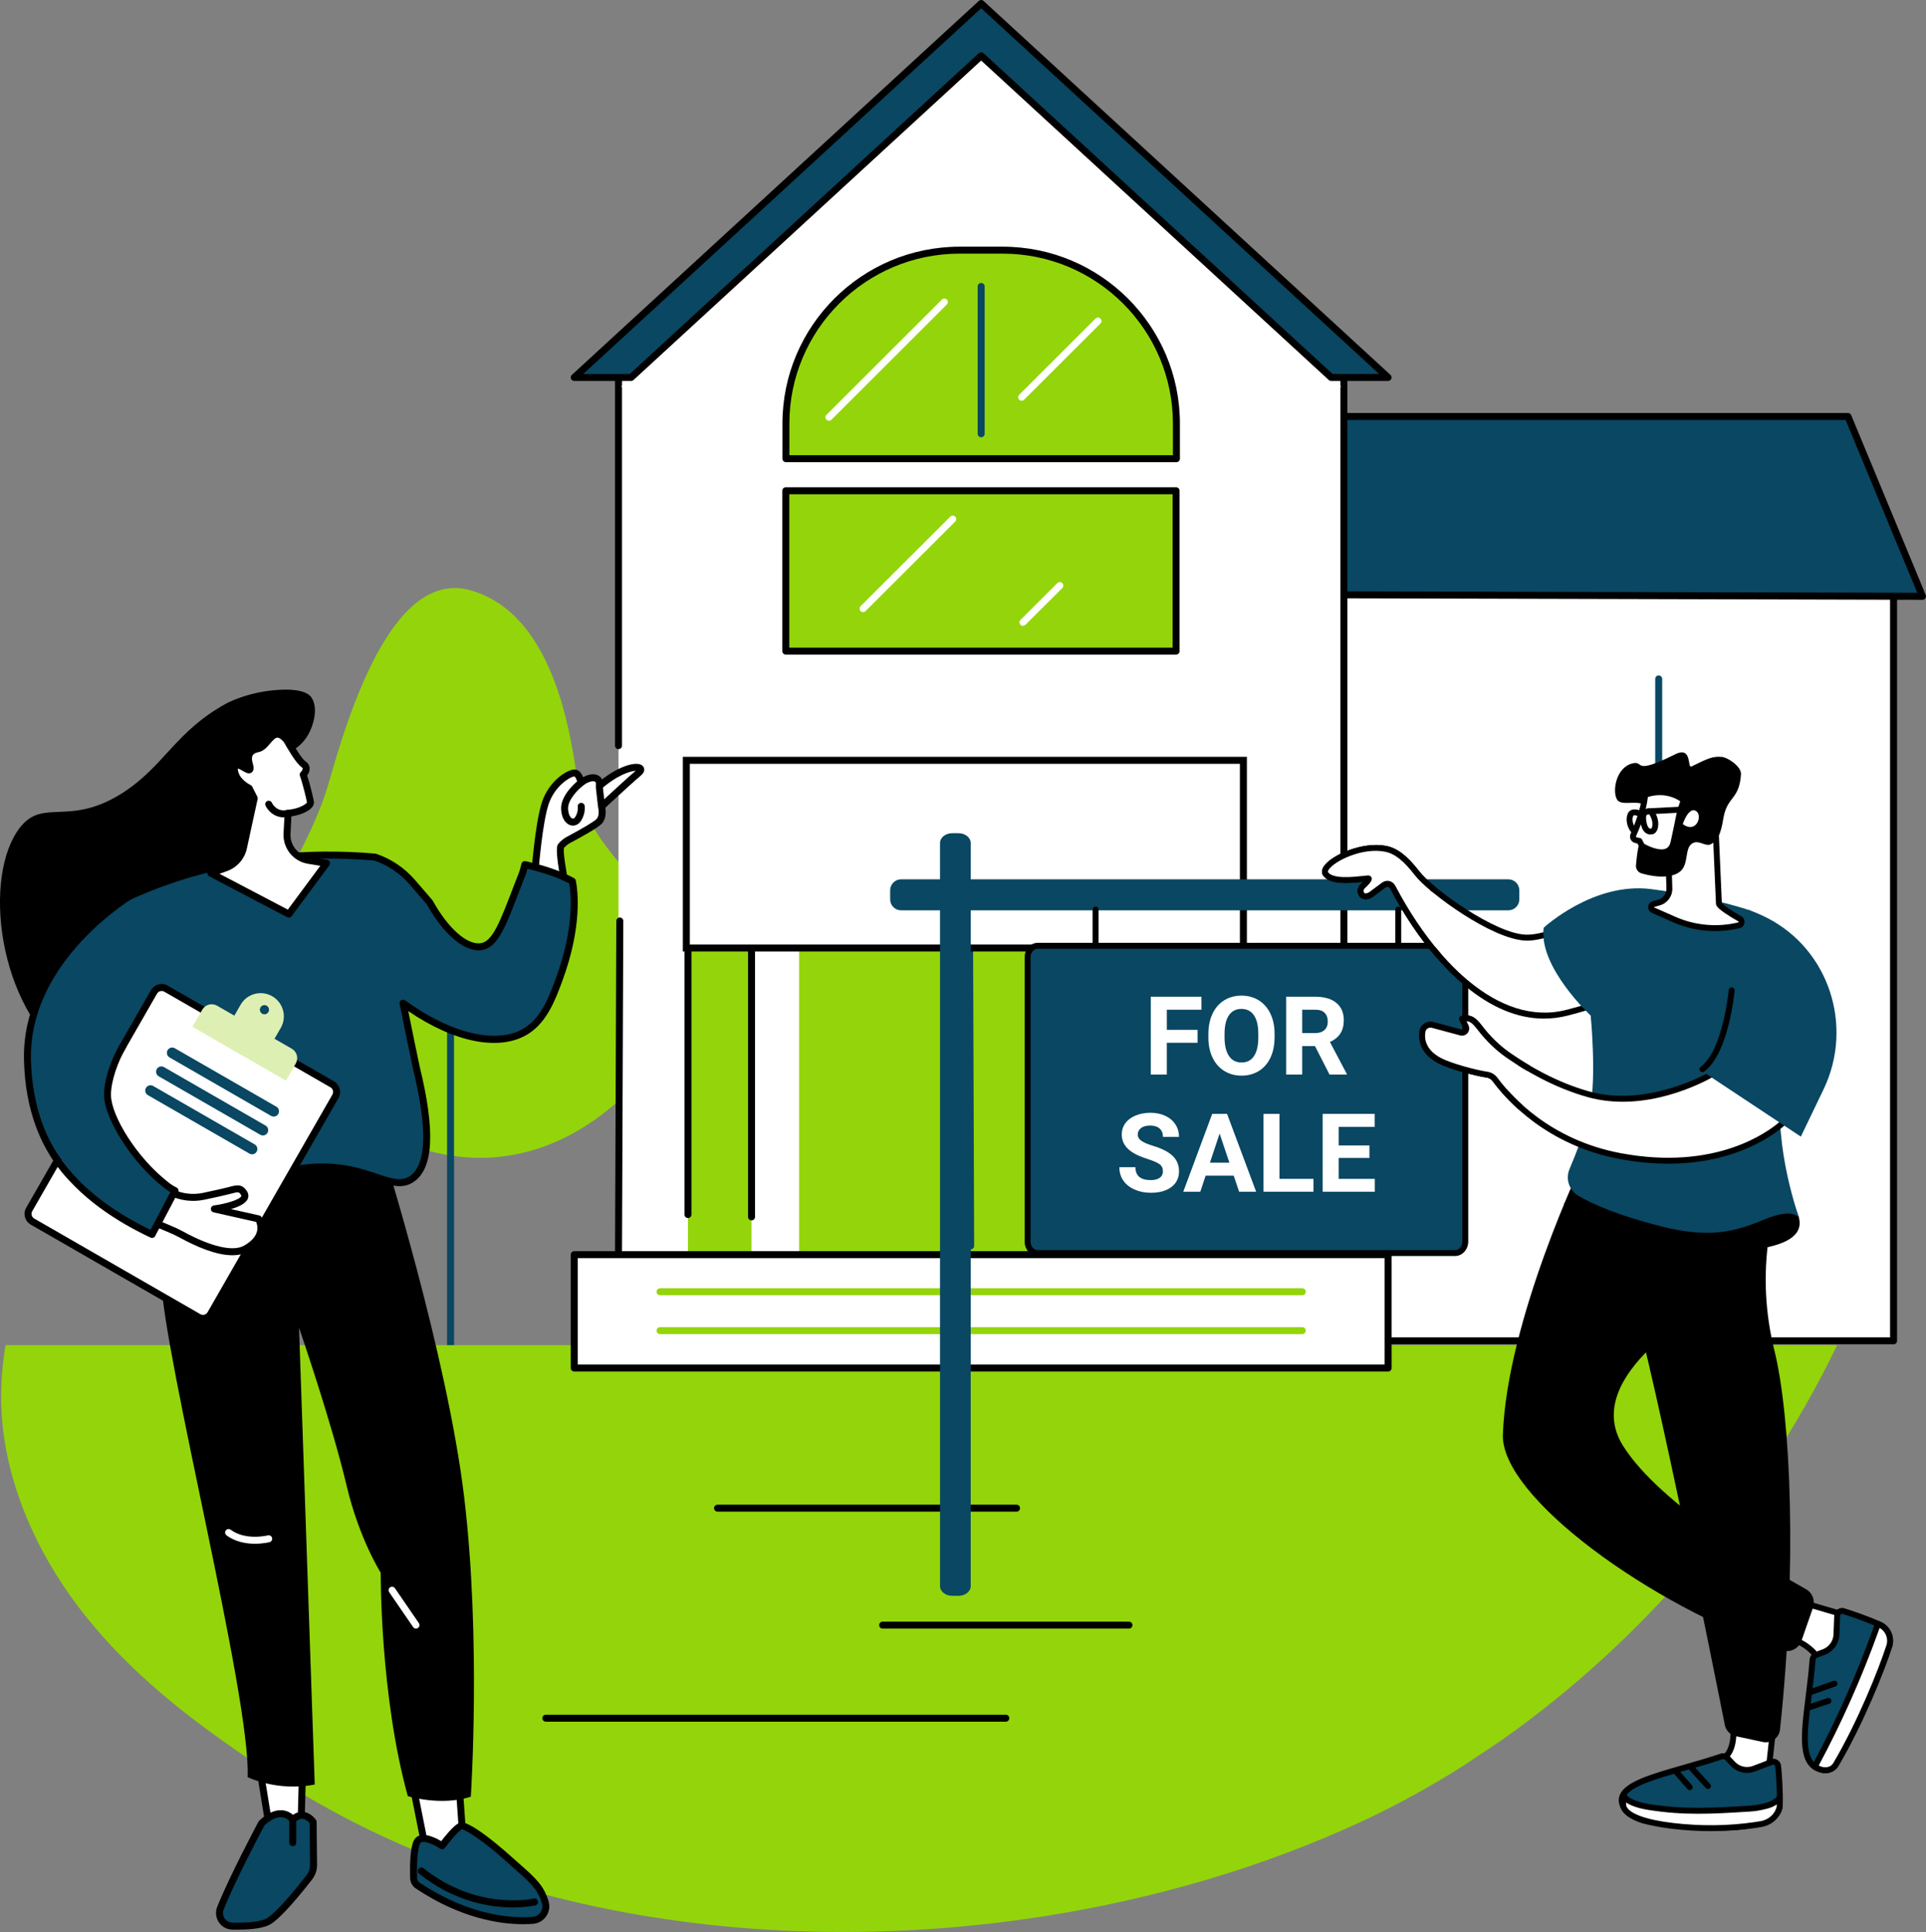
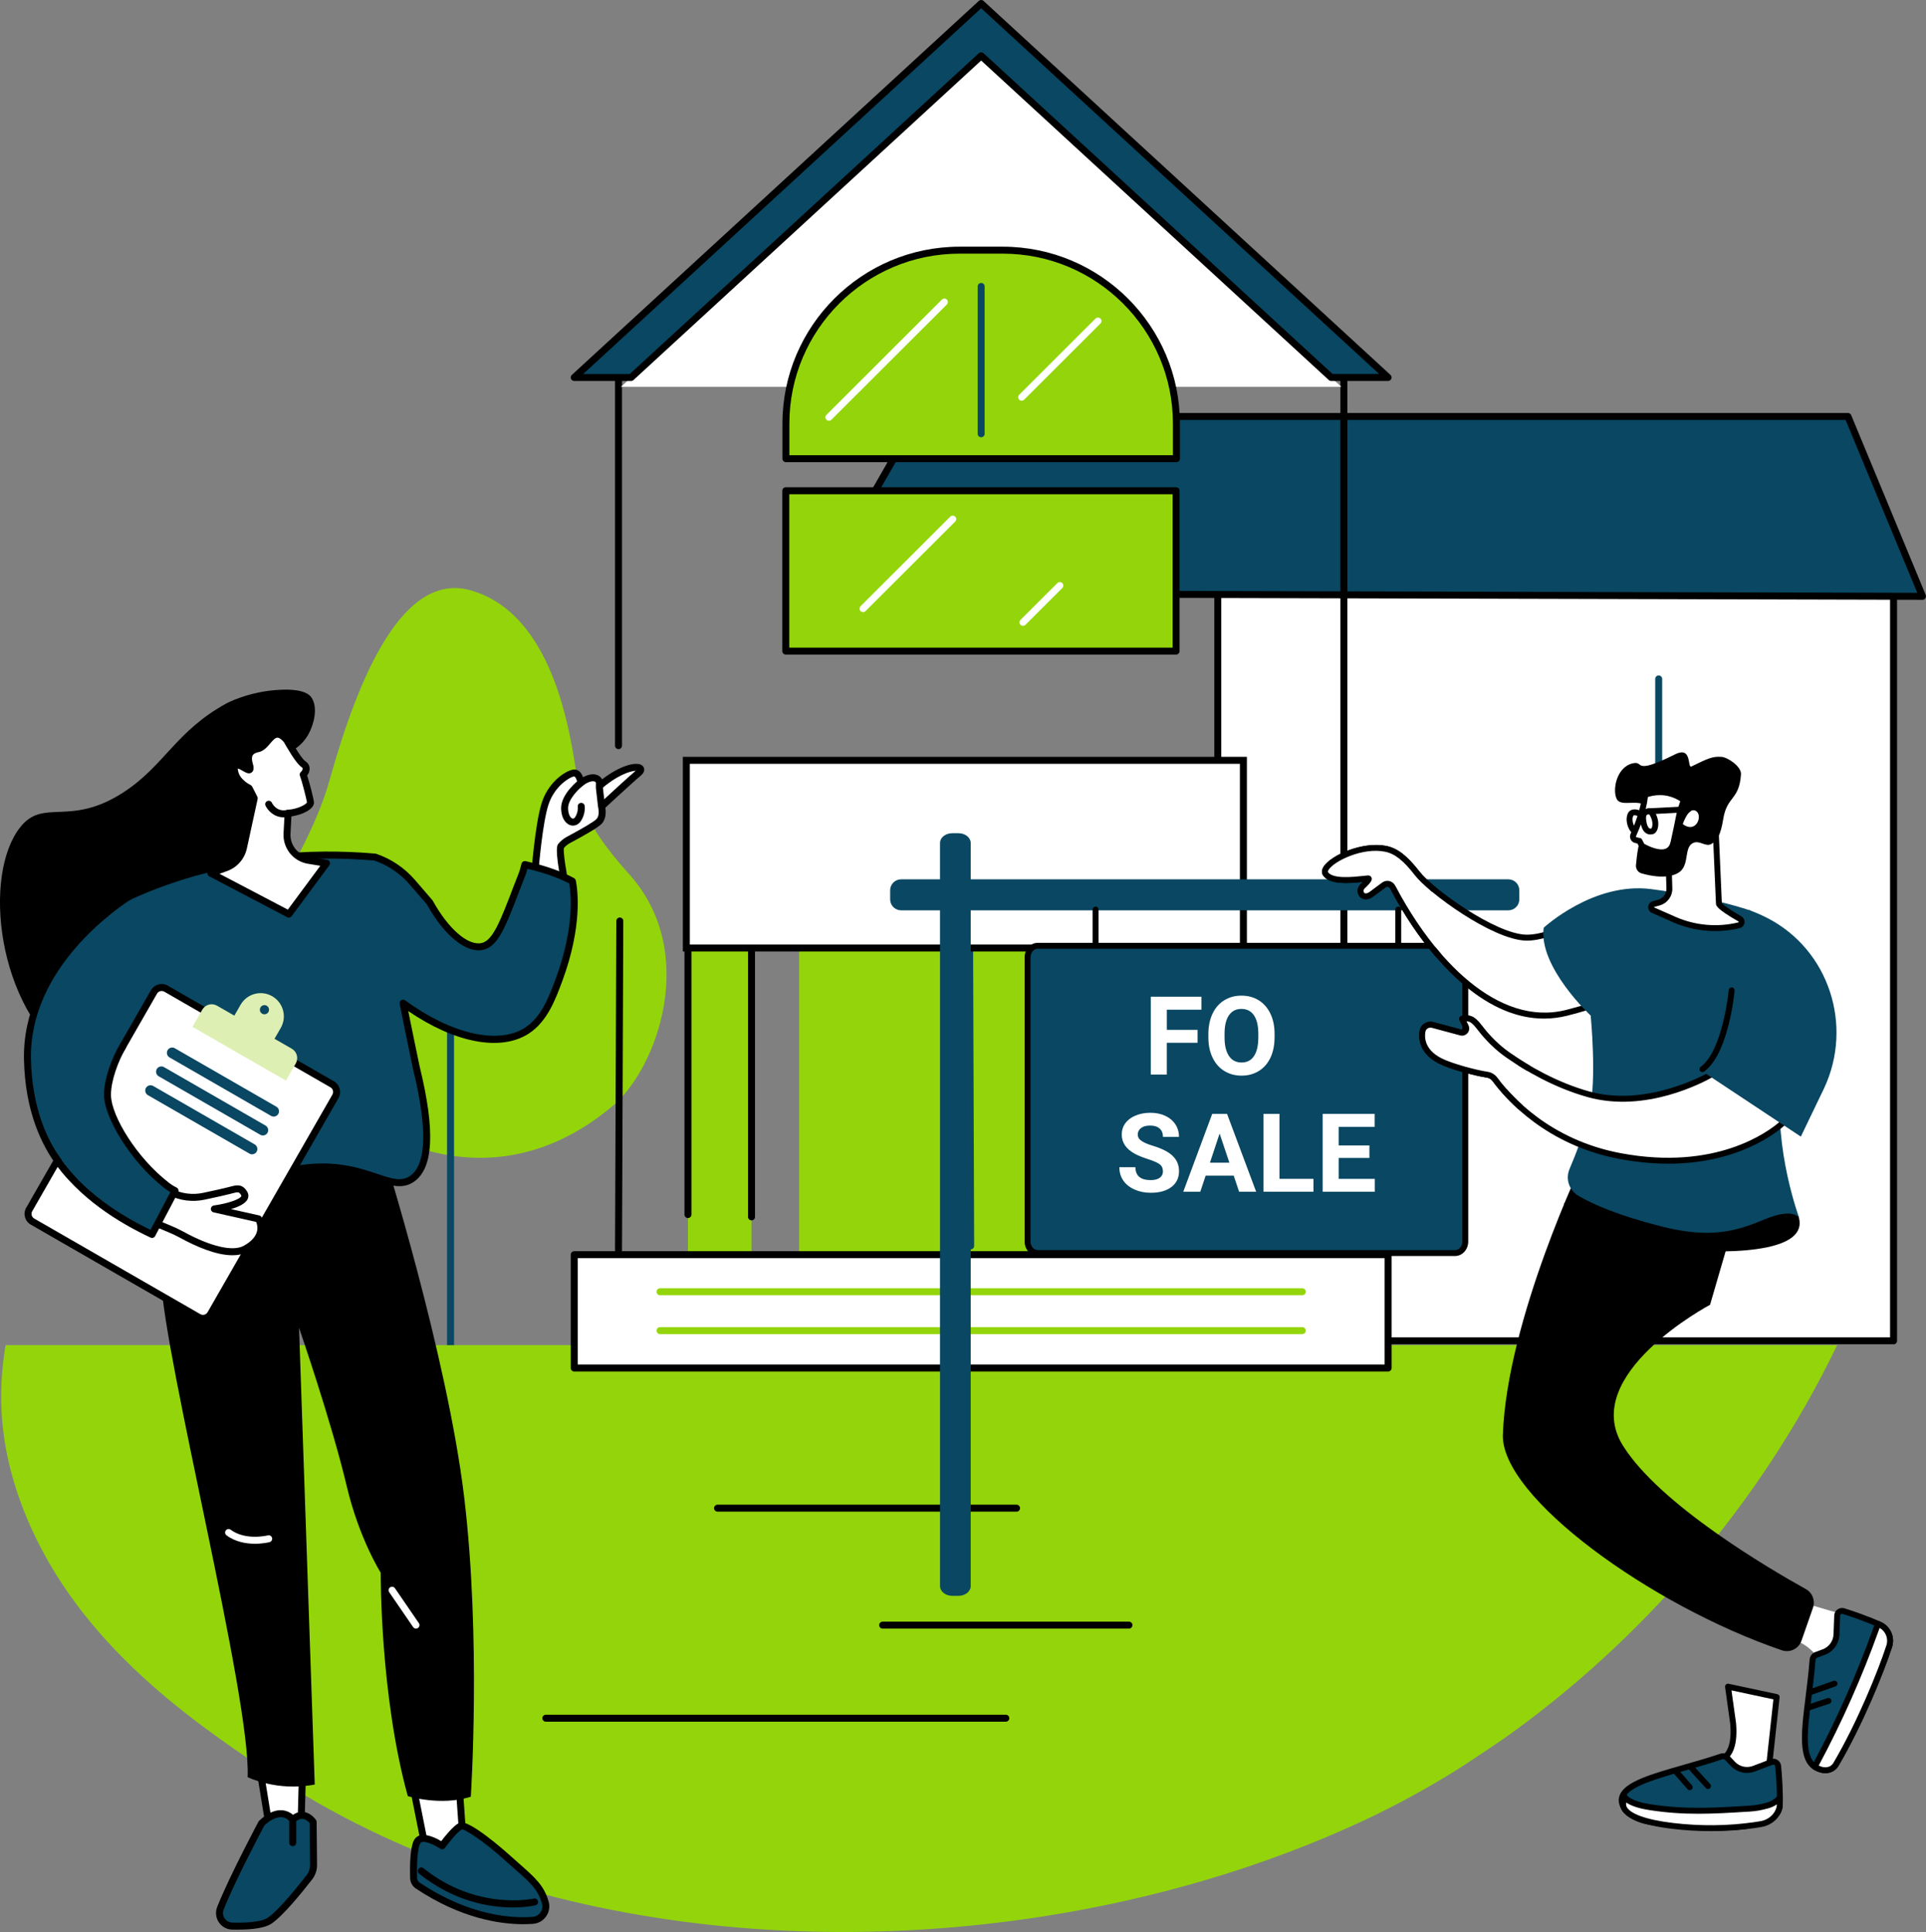
<svg xmlns="http://www.w3.org/2000/svg" id="Layer_2" viewBox="0 0 884.38 887.2">
  <rect x="0" y="0" width="884.38" height="887.2" fill="#808080" stroke="none" />
  <defs>
    <style>.cls-1,.cls-2,.cls-3,.cls-4,.cls-5{stroke-width:0px;}.cls-2{fill:#93d50a;}.cls-3{fill:#094762;}.cls-4{fill:#ddefb3;}.cls-5{fill:#fff;}</style>
  </defs>
  <g id="Layer_1-2">
    <path class="cls-2" d="M281.51,507.7c20.09-17.02,39.68-70.33,7.42-106.22-24.6-27.38-21.93-35.28-26.38-59.1-4.45-23.82-15.14-62.31-46.29-71.25-31.16-8.93-51.46,39.09-64.82,86.74-13.35,47.65-48.35,68.15-21.26,119.56,18.93,35.93,88.03,83.88,151.33,30.28" />
    <path class="cls-3" d="M206.88,620.35c-.89,0-1.6-.72-1.6-1.6v-167.1c0-.88.72-1.6,1.6-1.6s1.6.72,1.6,1.6v167.1c0,.89-.72,1.6-1.6,1.6" />
    <path class="cls-2" d="M843.58,617.71c-35.88,74.54-91.35,136.94-152.79,180.51,0,.01-.24.17-.66.45-2.29,1.57-10.32,7.05-19.88,13.26-14.41,9.05-29.05,17.06-43.76,23.95-22.95,10.74-47.45,19.96-73.03,27.51-.14.04-.28.08-.43.12-129.54,38.07-286.41,33.01-406.66-35.37-8.81-5.01-17.43-10.36-25.81-16.06-33.7-22.89-88.05-59.78-110.89-121.76-9.76-26.49-10.95-49.9-7.1-72.61h840.99" />
    <path class="cls-5" d="M559.18,615.73h310.31v-352.24h-310.31v352.24" />
    <path class="cls-1" d="M560.78,614.13h307.1v-349.05h-307.1v349.05ZM869.49,617.33h-310.3c-.89,0-1.6-.72-1.6-1.6v-352.24c0-.89.72-1.6,1.6-1.6h310.3c.89,0,1.6.71,1.6,1.6v352.24c0,.89-.71,1.6-1.6,1.6" />
    <path class="cls-3" d="M848.54,191.26h-427.11l-46.6,81.29,507.95,1.3-34.23-82.59" />
    <path class="cls-1" d="M377.59,270.95l502.79,1.29-32.9-79.38h-425.11l-44.77,78.09ZM882.78,275.45l-507.96-1.31c-.57,0-1.09-.3-1.38-.8s-.29-1.1,0-1.59l46.6-81.29c.29-.5.82-.81,1.39-.81h427.12c.65,0,1.23.39,1.48.99l34.23,82.59c.2.49.15,1.06-.15,1.51s-.8.71-1.33.71" />
-     <path class="cls-5" d="M617.07,615.73h-333.07V157.25h333.07v458.48" />
    <path class="cls-1" d="M617.07,617.33h-84.48c-.89,0-1.6-.72-1.6-1.6s.72-1.6,1.6-1.6h82.88V158.85h-329.86v183.56c0,.89-.72,1.61-1.6,1.61s-1.6-.72-1.6-1.61v-185.16c0-.89.71-1.6,1.6-1.6h333.07c.89,0,1.6.72,1.6,1.6v458.48c0,.89-.71,1.6-1.6,1.6" />
    <path class="cls-1" d="M284,575.66h0c-.89,0-1.6-.73-1.59-1.61l.59-151.12c0-.89.77-1.6,1.61-1.59.89,0,1.6.72,1.6,1.61l-.6,151.12c0,.88-.72,1.59-1.6,1.59" />
    <path class="cls-5" d="M615.94,177.65h-330.82L450.53,25.62l165.41,152.03Z" />
    <path class="cls-3" d="M450.53,25.62l160.72,147.72h26.14L450.53,1.6l-186.86,171.74h26.14L450.53,25.62" />
    <path class="cls-1" d="M611.88,171.74h21.4L450.53,3.78l-182.75,167.97h21.4L449.45,24.44c.61-.56,1.56-.56,2.17,0l160.27,147.3ZM637.39,174.95h-26.14c-.4,0-.78-.15-1.08-.42L450.53,27.8l-159.65,146.73c-.29.27-.68.42-1.08.42h-26.13c-.66,0-1.26-.41-1.49-1.03-.24-.61-.08-1.31.41-1.76L449.45.42c.61-.56,1.56-.56,2.17,0l186.86,171.74c.48.45.65,1.15.41,1.76s-.83,1.03-1.49,1.03" />
    <path class="cls-2" d="M460.44,114.88h-19.81c-44.04,0-79.75,35.65-79.75,79.63v16.13h179.31v-16.13c0-43.98-35.71-79.63-79.75-79.63" />
    <path class="cls-1" d="M362.48,209.04h176.1v-14.53c0-43.03-35.06-78.03-78.15-78.03h-19.81c-43.09,0-78.15,35-78.15,78.03v14.53ZM540.19,212.25h-179.31c-.88,0-1.6-.72-1.6-1.61v-16.13c0-44.79,36.49-81.23,81.35-81.23h19.81c44.86,0,81.35,36.44,81.35,81.23v16.13c0,.89-.71,1.61-1.6,1.61" />
    <path class="cls-3" d="M450.53,200.8c-.89,0-1.6-.72-1.6-1.6v-67.66c0-.89.72-1.6,1.6-1.6s1.6.71,1.6,1.6v67.66c0,.88-.72,1.6-1.6,1.6" />
    <path class="cls-5" d="M380.63,193.22c-.41,0-.82-.16-1.14-.47-.63-.63-.62-1.64.01-2.26l53-52.93c.63-.63,1.65-.63,2.27,0s.63,1.64,0,2.27l-53.01,52.93c-.31.31-.72.46-1.14.46" />
    <path class="cls-5" d="M469.14,184.02c-.42,0-.82-.16-1.14-.47-.63-.63-.63-1.65,0-2.27l35.03-34.98c.63-.63,1.64-.62,2.27,0s.63,1.64,0,2.27l-35.04,34.98c-.31.31-.72.47-1.13.47" />
    <path class="cls-2" d="M345.08,576.18h-29.19v-181.05h29.19v181.05" />
    <path class="cls-2" d="M570.25,576.18h-29.19v-181.05h29.19v181.05" />
    <path class="cls-2" d="M443.05,580.09h-76.1v-173.77h76.1v173.77" />
    <path class="cls-2" d="M519.19,580.09h-76.1v-173.77h76.1v173.77" />
    <path class="cls-3" d="M445.71,573.74c-.88,0-1.6-.71-1.6-1.59l-.53-150.09c0-.88.71-1.6,1.6-1.6h0c.88,0,1.6.71,1.6,1.59l.53,150.09c0,.89-.71,1.6-1.59,1.6h0" />
    <path class="cls-2" d="M540.04,299h-179.22v-73.64h179.22v73.64" />
    <path class="cls-1" d="M362.42,297.4h176.02v-70.43h-176.02v70.43ZM540.04,300.6h-179.22c-.89,0-1.6-.72-1.6-1.6v-73.64c0-.89.72-1.61,1.6-1.61h179.22c.88,0,1.6.72,1.6,1.61v73.64c0,.88-.72,1.6-1.6,1.6" />
    <path class="cls-5" d="M396.31,281.1c-.41,0-.82-.16-1.14-.47-.63-.63-.63-1.65,0-2.27l41.17-41.1c.63-.63,1.64-.63,2.27.01.63.62.63,1.64,0,2.26l-41.16,41.1c-.32.31-.73.47-1.14.47" />
    <path class="cls-5" d="M469.74,287.4c-.41,0-.82-.16-1.14-.47-.63-.63-.63-1.64,0-2.27l16.91-16.89c.63-.63,1.64-.63,2.27,0,.63.63.63,1.65,0,2.27l-16.91,16.88c-.31.31-.72.47-1.13.47" />
    <path class="cls-5" d="M637.39,628.22h-373.72v-52.05h373.72v52.05" />
    <path class="cls-2" d="M597.98,594.8h-294.89c-.89,0-1.6-.72-1.6-1.6s.72-1.6,1.6-1.6h294.89c.89,0,1.6.71,1.6,1.6s-.72,1.6-1.6,1.6" />
    <path class="cls-2" d="M597.98,612.64h-294.89c-.89,0-1.6-.72-1.6-1.6s.72-1.6,1.6-1.6h294.89c.89,0,1.6.72,1.6,1.6s-.72,1.6-1.6,1.6" />
    <path class="cls-1" d="M265.27,626.62h370.52v-48.84h-370.52v48.84ZM637.39,629.82h-373.72c-.89,0-1.6-.72-1.6-1.6v-52.05c0-.89.71-1.6,1.6-1.6h373.72c.89,0,1.61.72,1.61,1.6v52.05c0,.88-.72,1.6-1.61,1.6" />
    <path class="cls-1" d="M345.08,560.41c-.89,0-1.6-.72-1.6-1.6v-162.08h-25.98v161.02c0,.89-.72,1.6-1.6,1.6s-1.6-.71-1.6-1.6v-162.62c0-.89.72-1.61,1.6-1.61h29.19c.89,0,1.6.72,1.6,1.61v163.68c0,.89-.72,1.6-1.6,1.6" />
    <path class="cls-5" d="M570.95,435.35h-255.8v-86.2h255.8v86.2" />
    <path class="cls-1" d="M316.75,433.76h252.59v-83h-252.59v83ZM572.55,436.96h-259v-89.41h259v89.41" />
    <path class="cls-3" d="M761.64,399.78c-.89,0-1.6-.72-1.6-1.6v-86.4c0-.89.72-1.6,1.6-1.6s1.6.72,1.6,1.6v86.4c0,.89-.72,1.6-1.6,1.6" />
    <path class="cls-5" d="M702.92,400.69c-.41,0-.82-.16-1.13-.47-.63-.63-.63-1.65,0-2.27l52.17-52.09c.63-.63,1.64-.63,2.27,0s.63,1.65,0,2.27l-52.17,52.09c-.31.31-.72.47-1.13.47" />
    <path class="cls-5" d="M711.19,350.55c-.41,0-.83-.15-1.14-.47-.63-.63-.63-1.64,0-2.27l35.65-35.59c.63-.63,1.64-.63,2.27,0,.62.63.62,1.65,0,2.27l-35.65,35.59c-.31.31-.72.46-1.13.46" />
-     <path class="cls-5" d="M773.87,382.52c-.41,0-.82-.16-1.14-.47-.63-.63-.63-1.65,0-2.27l34.44-34.39c.63-.63,1.65-.63,2.27,0,.63.63.63,1.64,0,2.27l-34.44,34.39c-.31.31-.72.47-1.14.47" />
    <path class="cls-3" d="M761.64,563.14c-.89,0-1.6-.71-1.6-1.6v-86.39c0-.89.72-1.6,1.6-1.6s1.6.71,1.6,1.6v86.39c0,.89-.72,1.6-1.6,1.6" />
    <path class="cls-5" d="M702.92,564.06c-.41,0-.82-.16-1.13-.47-.63-.63-.63-1.64,0-2.27l52.17-52.09c.63-.63,1.64-.63,2.27,0s.63,1.64,0,2.27l-52.17,52.09c-.31.32-.72.47-1.13.47" />
    <path class="cls-5" d="M711.19,513.92c-.41,0-.83-.16-1.14-.47-.63-.63-.63-1.64,0-2.27l35.65-35.59c.63-.63,1.64-.63,2.27,0,.62.63.62,1.64,0,2.26l-35.65,35.59c-.31.31-.72.47-1.13.47" />
    <path class="cls-5" d="M773.87,545.88c-.41,0-.82-.16-1.14-.47-.63-.63-.63-1.64,0-2.27l34.44-34.39c.63-.63,1.65-.62,2.27,0,.63.63.63,1.64,0,2.27l-34.44,34.39c-.31.32-.72.47-1.14.47" />
    <path class="cls-3" d="M80.39,546.79c-1.35-.67-2.65-1.47-3.86-2.42-15.59-12.09-26.95-31.81-27.16-41.24-.15-6.87,3.75-17.38,6.38-25.69-14.4-6.09-24.04-4.38-38.27-9.33-6.34,22.86.22,43.45,2.78,49.85,10.16,25.47,35.07,42.14,49.57,48.93l10.56-20.1" />
    <path class="cls-1" d="M130.24,346.7c1.65-.79,7.63-2.9,11.29-9.35,2.59-4.57,4.55-12.21,1.61-16.85-.73-1.16-3.14-4.29-14.52-3.74-14.42.69-24.56,6.22-24.56,6.22-23.5,12.83-28.46,28.69-47.63,41.04-24.55,15.81-36.52,2.33-47.19,15.91-17.33,22.06-10.72,82.49,23.39,107.16,23.04,16.65,59.1,17.13,75.42-3.74,26.64-34.08,2.3-127.19,22.18-136.63" />
    <path class="cls-5" d="M211.09,823.42l2.03,28.72-16.8,1.38-5.99-30.1h20.77" />
    <path class="cls-1" d="M192.27,825.02l5.33,26.79,13.8-1.13-1.81-25.66h-17.32ZM196.32,855.13c-.76,0-1.42-.54-1.57-1.29l-6-30.09c-.09-.47.03-.96.33-1.33.3-.37.76-.59,1.24-.59h20.77c.84,0,1.54.66,1.59,1.49l2.03,28.72c.06.88-.59,1.64-1.47,1.71l-16.8,1.38s-.09,0-.13,0" />
    <path class="cls-3" d="M191.83,865.9c-1.17-.78-1.88-2.09-1.91-3.49-.11-4.21-.13-13.19,1.57-16.56,2.26-4.48,11.54,1.76,11.54,1.76,0,0,5.44-7.55,8.62-9.14,1.65-.82,11.29,5.61,21.01,14.37,10.65,9.61,15.46,12.68,17.76,20.96,1.08,3.88-1.77,7.79-5.79,8.08-9.78.7-29.53-.47-52.8-15.98" />
    <path class="cls-1" d="M192.72,864.56c22.9,15.27,42.28,16.4,51.79,15.72,1.46-.1,2.79-.86,3.65-2.07.83-1.17,1.09-2.63.71-3.98-1.8-6.52-5.2-9.52-12.65-16.07-1.41-1.24-2.95-2.6-4.64-4.12-9.8-8.83-17.64-13.69-19.43-14.02-2.11,1.23-5.88,5.83-7.82,8.53-.51.7-1.48.88-2.2.39-2.17-1.45-6.36-3.56-8.4-3.03-.4.1-.64.3-.82.66-1.08,2.15-1.6,8.06-1.4,15.81.02.89.47,1.71,1.2,2.19ZM240.32,883.63c-10.86,0-28.79-2.68-49.39-16.4-1.59-1.06-2.57-2.85-2.62-4.78-.16-6.01.02-13.9,1.74-17.32.59-1.18,1.58-1.98,2.86-2.32,3.13-.82,7.5,1.38,9.7,2.66,1.76-2.31,5.58-7.08,8.31-8.43,4.18-2.09,22.04,13.93,22.8,14.61,1.68,1.52,3.21,2.86,4.6,4.09,7.45,6.57,11.56,10.19,13.62,17.62.64,2.29.2,4.73-1.18,6.69-1.41,2-3.61,3.24-6.03,3.42-1.3.09-2.78.15-4.42.15" />
    <path class="cls-1" d="M235.46,875.93c-10.27,0-26.74-2.49-43-15.49-.69-.55-.8-1.56-.26-2.25.56-.69,1.56-.8,2.26-.25,24.64,19.7,50.38,13.97,50.63,13.91.86-.2,1.72.33,1.93,1.19.2.86-.33,1.73-1.2,1.93-.41.09-4.3.96-10.36.96" />
    <path class="cls-5" d="M138.95,811.58l-.97,36.06-12.71,1.38-6.29-38.81,19.97,1.37" />
    <path class="cls-1" d="M120.88,811.95l5.72,35.32,9.81-1.06.89-33.13-16.42-1.13ZM125.27,850.63c-.78,0-1.45-.56-1.58-1.35l-6.29-38.81c-.07-.48.07-.97.4-1.33.33-.36.81-.55,1.29-.52l19.97,1.37c.86.06,1.52.78,1.49,1.65l-.97,36.06c-.02.8-.63,1.46-1.43,1.55l-12.71,1.38c-.06,0-.11.01-.17.01" />
    <path class="cls-3" d="M143.97,856.42l-.19-19.74s-3.95-5.99-9.37-1.13c0,0-5.01-7.03-14.31,1.73,0,0-13.08,24.44-18.88,38.97-1.55,3.89,1.22,8.15,5.4,8.25,6.01.14,13.77-.18,17.15-2.47,5.29-3.58,14.34-14.87,18.28-19.95,1.26-1.62,1.93-3.61,1.91-5.66" />
    <path class="cls-1" d="M121.4,838.27c-1.35,2.54-13.29,25.04-18.68,38.57-.55,1.37-.4,2.87.42,4.1.8,1.21,2.08,1.92,3.53,1.96,8.08.19,13.84-.59,16.22-2.2,5.14-3.48,14.24-14.88,17.91-19.61,1.03-1.32,1.58-2.98,1.57-4.66l-.18-19.21c-.49-.59-1.64-1.76-3.11-1.95-1.14-.14-2.34.36-3.59,1.47-.34.31-.8.45-1.25.4s-.86-.29-1.13-.66c-.05-.06-1.33-1.77-3.73-1.98-2.33-.2-5.09,1.09-7.98,3.77ZM109.02,886.14c-.79,0-1.59-.01-2.43-.03-2.51-.06-4.74-1.3-6.13-3.4-1.38-2.09-1.65-4.72-.72-7.05,5.76-14.45,18.82-38.88,18.95-39.13.08-.15.19-.29.31-.41,3.73-3.52,7.35-5.14,10.73-4.8,2.21.21,3.83,1.23,4.82,2.08,1.6-1.09,3.26-1.53,4.94-1.31,3.44.44,5.54,3.57,5.63,3.7.17.26.26.56.27.86l.19,19.75c.02,2.4-.78,4.76-2.24,6.65-4.68,6.04-13.33,16.7-18.65,20.3-2.72,1.85-7.99,2.78-15.66,2.78" />
    <path class="cls-1" d="M134.42,847.79c-.89,0-1.6-.71-1.6-1.59v-10.65c0-.88.71-1.6,1.59-1.6s1.6.72,1.6,1.6v10.64c0,.89-.71,1.6-1.59,1.6h0" />
    <path class="cls-1" d="M216.19,825.05s4.79-72.51-3.07-137.72-37.13-158.35-37.13-158.35c0,0-31.48-1.43-54.39,1.65-22.91,3.09-31.98-.08-31.98-.08,0,0-17.1,19.61-15.71,56.51,1.4,36.89,41.31,192.51,39.8,229.03,0,0,13.43,6.76,30.81,3.4l-7.2-209.72s14.91,43.17,21.91,72.76c5.71,24.11,15.6,39.71,15.6,39.71,0,0-.42,56.05,12.42,102.57,0,0,15.17,4.75,28.94.26" />
    <path class="cls-5" d="M191.02,747.89c-.51,0-1.01-.24-1.32-.7l-10.99-16.03c-.5-.73-.31-1.72.42-2.23.73-.5,1.73-.31,2.22.42l10.99,16.03c.5.73.31,1.73-.42,2.23-.28.19-.59.28-.91.28" />
    <path class="cls-5" d="M117.1,708.92c-3.93,0-8.92-.77-13.09-3.87-.71-.53-.85-1.53-.33-2.24.53-.71,1.53-.86,2.24-.33,6.88,5.11,16.96,2.62,17.06,2.59.86-.21,1.73.3,1.95,1.16s-.3,1.73-1.16,1.95c-.23.06-2.98.74-6.68.74" />
    <path class="cls-5" d="M274.85,371.61s14.22-13.22,18.27-16.59c4.61-3.83-5.93-5.09-19.43,7.3l1.16,9.29" />
    <path class="cls-1" d="M275.38,362.95l.67,5.36c4.12-3.81,12.59-11.61,15.84-14.35-2.48.12-8.65,1.96-16.52,8.99ZM273.65,374.92l-1.65-13.21.61-.56c8.94-8.21,17.66-11.34,21.32-10.13,1.01.33,1.68,1.05,1.85,1.95.21,1.1-.34,2.21-1.64,3.29-3.97,3.3-18.07,16.39-18.21,16.53l-2.29,2.13" />
    <path class="cls-5" d="M276.04,368.93c.08.73.17,1.46.3,2.19.22,1.23.52,4.19-1.25,6.07-1.73,1.84-10.1,6.4-14.05,8.49-1.35.72-2.54,1.7-3.49,2.9-1.32,1.65,2.26,19.17,2.26,19.17l-14.36-5.14s1.72-23.91,4.88-33.62c3.15-9.71,11.48-14.32,13.63-14.02,2.15.3,2.81,4.44,2.81,4.44,0,0,4.67-3.61,7.49-1.68,1.48,1.01.76,2.73.99,4.39l.78,6.82" />
    <path class="cls-1" d="M247.15,401.51l10.54,3.78c-3.03-15.64-1.81-17.18-1.39-17.7,1.09-1.36,2.44-2.48,3.99-3.31,7.32-3.89,12.55-7.02,13.63-8.18,1.32-1.4.98-3.94.85-4.69-.15-.8-.24-1.57-.32-2.29l-.78-6.82c-.08-.6-.06-1.21-.04-1.74.04-1.17-.02-1.33-.27-1.51-1.41-.96-4.39.68-5.61,1.63l-2.14,1.65-.42-2.67c-.23-1.44-.98-3.03-1.45-3.1-1.43-.1-8.99,4.03-11.89,12.93-2.66,8.18-4.31,27.06-4.7,32.03ZM261.96,410.22l-18.19-6.52.09-1.21c.07-.98,1.77-24.21,4.95-33.99,3.34-10.28,12.32-15.54,15.38-15.11,1.91.27,2.98,1.99,3.56,3.51,1.96-1.06,5.01-2.14,7.43-.48,1.76,1.2,1.7,3.04,1.66,4.26-.01.44-.03.86.02,1.22l.79,6.86c.07.66.16,1.38.29,2.08.26,1.43.61,5.03-1.66,7.45-1.75,1.86-8.83,5.82-14.46,8.81-1.12.59-2.09,1.38-2.89,2.34-.39,1.73.96,10.58,2.47,17.98l.57,2.79" />
    <path class="cls-1" d="M263.11,379.13c-.36,0-.73-.05-1.1-.15-1.99-.55-4.18-2.82-4.36-7.52-.26-6.85,8.09-13.28,8.45-13.55.71-.53,1.71-.4,2.24.31s.4,1.71-.3,2.24c-2.06,1.57-7.35,6.57-7.19,10.88.1,2.77,1.11,4.3,2.01,4.55.56.16.98-.28,1.24-.66,1.51-2.32,1.2-4.69,1.2-4.71-.12-.88.48-1.69,1.35-1.81.88-.13,1.68.46,1.81,1.33.03.15.52,3.56-1.69,6.93-.91,1.39-2.25,2.16-3.68,2.16" />
    <path class="cls-3" d="M72.75,543.77c3.73,4.19,11.3,3.45,26.27,1.8,23.38-2.58,27.39-7.87,42.49-9.35,26.93-2.66,38,11.78,47.64,5.14,5.86-4.04,10.7-15.54,2.01-51.02-2.83-13.43-5.6-27.01-8.32-40.72-3.73-18.88-7.28-37.55-10.63-56-18.71-1.63-34.63-.88-46.69.39-15.73,1.65-27.64,4.46-32.51,5.69-11.91,2.99-22.13,6.61-30.94,10.16,8.94,13.01,4.47,30.68,13.41,43.69-.16,9.88-9.68,82.45-2.74,90.24" />
    <path class="cls-3" d="M240.98,397.05c7.44,1.66,15.69,4.23,21.83,7.64,1.83,9.1,1.29,25.17-6.14,45.25-3.08,8.33-6.7,18.14-14.77,23.36-15.43,9.99-43.65.93-68.97-22.67-.24-19.01-.48-38.02-.73-57.02,6.61,2.26,12.51,6.23,17.07,11.52l7.99,9.26c7.18,12.97,16.8,21.89,24.19,20.26,6.04-1.33,9.33-9.98,15.94-27.29,3.41-8.92,2.11-4.77,3.57-10.3" />
    <path class="cls-3" d="M43.31,549.11l16.73-23.06s-36.22-39.64,26.81-72.52l-21.65-44.45s-53.53,30.18-52.6,77.33c.94,47.16,30.7,62.7,30.7,62.7" />
    <path class="cls-1" d="M99.01,547.17c-.81,0-1.5-.61-1.59-1.43-.1-.88.54-1.67,1.42-1.77,12.64-1.4,19.57-3.6,25.68-5.54,5.06-1.6,9.83-3.13,16.84-3.81,14.38-1.42,24.49,1.96,31.89,4.44,6.65,2.23,11.04,3.7,15,.97,7.64-5.26,8.09-21.85,1.36-49.32-1.88-8.93-3.81-18.35-6.1-29.72-.13-.65.15-1.31.71-1.67s1.28-.33,1.81.06c21.22,15.53,42.83,20.46,55.02,12.56,7.62-4.93,11.08-14.3,14.14-22.56,8.55-23.15,7.1-38.52,6.2-43.66-4.9-2.61-11.66-4.99-19.23-6.77-.06.23-.11.44-.16.62-.38,1.49-.4,1.55-.99,3.01-.36.92-.97,2.42-2.08,5.33-6.8,17.82-10.21,26.76-17.09,28.28-7.71,1.71-17.85-6.49-25.85-20.9l-7.89-9.13c-4.33-5.02-9.93-8.82-16.19-10.98-15.43-1.33-30.97-1.2-46.19.4-11.02,1.16-22.19,3.11-32.29,5.65-10.28,2.59-22.78,7.01-32.2,11.32-.45.23-.94.47-1.36.68-4.03,2.03-4.45,2.24-5.29,1.03-.26-.39-.35-.85-.23-1.3s.41-.82.82-1.04c1.44-.74,3.02-1.51,4.68-2.27.84-.41,1.46-.7,1.95-.87,9.33-4.11,21.08-8.21,30.85-10.66,10.24-2.58,21.56-4.56,32.73-5.73,15.48-1.63,31.3-1.76,46.99-.39.13.01.26.03.38.08,6.87,2.34,13.02,6.48,17.77,11.99l7.99,9.26c.07.08.14.17.19.27,7.2,13.02,16.21,20.84,22.44,19.46,5.19-1.14,8.6-10.07,14.79-26.29,1.12-2.93,1.73-4.46,2.1-5.38q.52-1.29.86-2.61c.13-.49.3-1.17.56-2.15.22-.83,1.05-1.34,1.9-1.16,5.11,1.14,14.8,3.66,22.26,7.81.41.23.7.63.79,1.09.89,4.46,3.09,20.96-6.2,46.13-3.07,8.3-6.89,18.64-15.4,24.14-12.87,8.33-33.83,4.34-55.34-10.33,1.95,9.63,3.64,17.87,5.29,25.69,7.17,29.25,6.3,46.49-2.67,52.67-5.28,3.64-10.82,1.78-17.83-.57-7.52-2.52-16.87-5.65-30.56-4.3-6.67.66-11.07,2.06-16.18,3.68-6.25,1.99-13.33,4.24-26.3,5.68-.06.01-.12.01-.18.01" />
    <path class="cls-5" d="M152.52,497.93l-76.28-43.92c-1.94-1.11-4.42-.44-5.54,1.5l-57.3,99.9c-1.12,1.95-.45,4.43,1.49,5.55l76.27,43.92c1.94,1.12,4.42.45,5.54-1.5l57.3-99.9c1.11-1.95.45-4.43-1.49-5.55" />
    <path class="cls-1" d="M74.23,455.07c-.21,0-.43.03-.65.09-.63.17-1.16.58-1.48,1.15l-57.3,99.9c-.68,1.18-.27,2.69.9,3.36l76.28,43.91c.57.33,1.23.42,1.86.24.64-.17,1.16-.57,1.49-1.15l57.3-99.9c.67-1.18.27-2.69-.91-3.36l-76.28-43.91c-.38-.22-.79-.33-1.21-.33ZM93.19,607.02c-.97,0-1.94-.25-2.81-.76l-76.28-43.91c-2.7-1.56-3.64-5.03-2.08-7.73l57.3-99.9c.76-1.31,1.97-2.25,3.43-2.65,1.46-.4,2.98-.2,4.29.56l76.28,43.92c2.7,1.55,3.64,5.03,2.09,7.73l-57.31,99.9c-.75,1.32-1.97,2.26-3.43,2.65-.49.13-.99.19-1.49.19" />
    <path class="cls-4" d="M133.99,481.6l-34.33-19.77c-2.38-1.36-5.4-.55-6.77,1.83l-4.52,7.87,42.92,24.71,4.52-7.87c1.36-2.38.55-5.42-1.83-6.78" />
    <path class="cls-4" d="M120.38,465.51c-1.01-.58-1.35-1.86-.77-2.88.57-1.01,1.86-1.35,2.86-.78,1.01.58,1.35,1.87.78,2.88-.58,1.01-1.86,1.36-2.87.78ZM124.99,457.49c-5.09-2.94-11.6-1.18-14.53,3.93l-5.3,9.24,18.45,10.62,5.31-9.24c2.93-5.1,1.17-11.61-3.93-14.55" />
    <path class="cls-3" d="M124.47,512.44l-46.61-26.84c-1.17-.68-1.57-2.17-.9-3.33.67-1.17,2.15-1.57,3.31-.9l46.62,26.84c1.17.67,1.57,2.16.9,3.32-.67,1.17-2.15,1.57-3.32.9" />
    <path class="cls-3" d="M119.51,521.1l-46.62-26.84c-1.16-.67-1.56-2.16-.9-3.32s2.15-1.57,3.32-.9l46.62,26.84c1.16.67,1.56,2.16.9,3.32-.67,1.17-2.16,1.57-3.32.9" />
    <path class="cls-3" d="M114.54,529.76l-46.62-26.84c-1.17-.67-1.57-2.16-.9-3.33.67-1.16,2.15-1.56,3.31-.9l46.62,26.84c1.16.67,1.57,2.16.9,3.33-.67,1.17-2.15,1.57-3.31.9" />
    <path class="cls-5" d="M69.83,560.84c3.11,1.46,5.73,2.57,7.6,3.31,2.03.82,4.01,1.74,5.93,2.8,7.65,4.19,21.9,10.76,29.48,6.45,10.71-6.08,5.85-13.7,5.85-13.7l-20.29-4.55s16.96-2.25,13.59-7.32c-1.73-2.6-3.1-2.07-6.83-1.1-2.72.71-7.42,1.74-11.67,2.63-5.14,1.08-10.46.4-15.09-1.9l-8.59,13.38" />
    <path class="cls-1" d="M106.66,576.43c-7.49,0-16.76-4.06-24.07-8.07-1.82-1-3.76-1.91-5.76-2.71-2.47-.99-5.06-2.12-7.68-3.35-.8-.37-1.15-1.33-.78-2.13.38-.8,1.33-1.15,2.14-.77,2.53,1.18,5.13,2.32,7.51,3.28,2.12.85,4.17,1.82,6.11,2.88,12.71,6.96,22.89,9.32,27.92,6.46,3.34-1.9,5.34-4.09,5.95-6.53.47-1.92-.04-3.56-.39-4.37l-19.55-4.39c-.76-.17-1.29-.86-1.25-1.64.03-.77.62-1.41,1.39-1.52,5.48-.73,11.85-2.63,12.6-4.29.04-.08.09-.21-.14-.56-.97-1.45-1.14-1.47-4.49-.59l-.59.16c-2.32.6-6.27,1.49-11.74,2.64-5.45,1.15-11.18.43-16.14-2.03-.79-.4-1.11-1.36-.72-2.15.4-.79,1.36-1.12,2.15-.72,4.31,2.14,9.3,2.76,14.05,1.77,5.35-1.13,9.36-2.03,11.59-2.61l.59-.15c3.31-.88,5.7-1.51,7.97,1.91.79,1.18.92,2.48.39,3.66-.98,2.17-4.31,3.65-7.68,4.63l13.01,2.92c.41.09.77.34,1,.7.08.13,2.07,3.32,1.06,7.4-.82,3.33-3.34,6.2-7.47,8.55-2.01,1.15-4.39,1.63-6.98,1.63" />
    <path class="cls-5" d="M141.66,395.07c-5.93-.97-10.18-6.25-9.86-12.27l.49-9.33c5.62-.43,10.3-3.12,10.29-4.91,0-.86-2.07-9.34-3.36-12.85,1.09-.9,2.41-3.34.07-4.84-2.35-1.5-7.62-11.04-7.62-11.04-6.51-7.58-8.39,3.1-13.24,3.99-3.36.62-5.19,2.67-3.92,7.08s-1.15,2.2-3.62.94c-2.47-1.26-4.16-.28-2.8,3.73,1.36,4.01,6.31,6.41,6.31,6.41l2.34,4.61-4.94,22.69c-.94,4.29-4.02,7.8-8.14,9.27l-6.81,2.43,35.81,18.79,17.29-23.34-8.27-1.36" />
    <path class="cls-1" d="M100.81,401.27l31.36,16.45,14.91-20.13-5.68-.93c-6.74-1.11-11.56-7.1-11.2-13.94l.49-9.33c.04-.81.67-1.45,1.47-1.52,4.93-.39,8.36-2.51,8.8-3.38-.16-1.19-2.04-8.95-3.25-12.23-.24-.64-.04-1.36.48-1.79.4-.33.81-1.01.79-1.51-.01-.11-.03-.4-.57-.74-2.49-1.59-6.99-9.52-8.08-11.46-1.16-1.32-2.17-2.02-2.94-2.02-1.03,0-2.2,1.36-3.33,2.68-1.43,1.67-3.06,3.56-5.36,3.98-1.32.24-2.21.72-2.64,1.41-.49.79-.5,2.02-.03,3.65.32,1.11.92,3.18-.42,4.23-1.27.98-2.7.15-4.23-.73-.4-.23-.81-.48-1.23-.69-.47-.24-.77-.31-.94-.33-.03.27-.03.9.39,2.11.94,2.77,4.28,4.9,5.49,5.48.31.16.57.41.73.72l2.34,4.61c.17.33.22.7.14,1.06l-4.94,22.69c-1.06,4.86-4.48,8.76-9.16,10.43l-3.38,1.21ZM132.63,421.38c-.25,0-.51-.06-.74-.18l-35.81-18.79c-.56-.29-.9-.9-.85-1.53s.46-1.18,1.06-1.4l6.81-2.43c3.64-1.3,6.29-4.32,7.11-8.1l4.82-22.14-1.86-3.65c-1.4-.78-5.33-3.25-6.63-7.08-.9-2.67-.73-4.56.52-5.64.64-.55,2.06-1.28,4.53-.03.44.22.88.47,1.3.71-.66-2.44-.51-4.46.45-6,.92-1.49,2.53-2.46,4.78-2.88,1.19-.22,2.37-1.59,3.52-2.92,1.53-1.78,3.27-3.8,5.76-3.8h0c1.8,0,3.59,1.07,5.47,3.26.07.08.14.18.19.27,2.11,3.82,5.7,9.58,7.08,10.47,1.59,1.01,1.98,2.33,2.04,3.25.07,1.24-.44,2.44-1.14,3.33,1.27,3.83,3.12,11.29,3.13,12.45.03,3.02-5.19,5.61-10.36,6.36l-.41,7.98c-.27,5.2,3.39,9.76,8.52,10.6l8.27,1.35c.55.09,1.02.46,1.22.98.21.52.14,1.11-.2,1.56l-17.29,23.34c-.31.42-.79.65-1.29.65" />
    <path class="cls-1" d="M130.25,375.33c-4.55,0-7.38-3.31-8.32-5.34-.38-.8-.03-1.76.78-2.13.8-.37,1.75-.02,2.13.77.22.47,2.28,4.44,7.08,3.29.86-.2,1.72.33,1.93,1.19.2.85-.33,1.72-1.19,1.93-.84.2-1.65.29-2.4.29" />
    <path class="cls-1" d="M43.3,550.71c-.24,0-.5-.06-.73-.19-1.25-.65-30.62-16.53-31.56-64.08-.86-43.77,40.88-72.14,49.26-77.38.75-.47,1.74-.24,2.21.51.47.76.24,1.74-.51,2.21-8.12,5.08-48.59,32.56-47.76,74.59.9,45.56,29.55,61.16,29.84,61.32.78.41,1.08,1.38.67,2.16-.29.54-.84.86-1.42.86" />
    <path class="cls-3" d="M80.39,546.79c-1.35-.67-2.65-1.47-3.86-2.42-15.59-12.09-26.95-31.81-27.16-41.24-.15-6.87,3.75-17.38,6.38-25.69-14.4-6.09-24.04-4.38-38.27-9.33-6.34,22.86.22,43.45,2.78,49.85,10.16,25.47,35.07,42.14,49.57,48.93l10.56-20.1" />
    <path class="cls-1" d="M69.83,568.49c-.23,0-.46-.05-.68-.15-14.03-6.57-33.19-18.09-44.81-35.68-.49-.73-.29-1.73.45-2.22.74-.48,1.73-.28,2.22.45,10.84,16.4,28.61,27.4,42.11,33.89l9.11-17.34c-.93-.54-1.83-1.15-2.69-1.81-15.64-12.13-27.56-32.43-27.77-42.48-.16-7.48,3.69-17.53,7.34-23.69.45-.76,1.43-1.01,2.19-.56.77.45,1.02,1.44.56,2.2-3.53,5.97-7.04,15.44-6.9,21.98.2,9.33,11.59,28.43,26.54,40.02,1.11.87,2.32,1.63,3.59,2.25.39.19.68.53.81.95.14.41.09.85-.1,1.23l-10.56,20.1c-.28.55-.84.85-1.42.85" />
    <path class="cls-1" d="M461.85,790.63h-211.21c-.89,0-1.6-.72-1.6-1.6s.72-1.6,1.6-1.6h211.21c.89,0,1.6.72,1.6,1.6s-.72,1.6-1.6,1.6" />
    <path class="cls-1" d="M466.78,694.18h-137.3c-.89,0-1.6-.72-1.6-1.6s.72-1.6,1.6-1.6h137.3c.89,0,1.6.71,1.6,1.6s-.72,1.6-1.6,1.6" />
    <path class="cls-1" d="M518.39,747.89h-113.09c-.88,0-1.6-.72-1.6-1.6s.72-1.6,1.6-1.6h113.09c.89,0,1.6.72,1.6,1.6s-.72,1.6-1.6,1.6" />
    <path class="cls-5" d="M825.79,480.11l-17.3,26.97-7.74-5.26c-4.74-3.22-10.55-4.45-16.18-3.44,0,0-8.33,1.11-11.89,3.98-8.58,6.94-.97,11.25.67,12.12,2.64,1.41,6.31,2.71,10.22,2.15,2.29-.32,8.3.45,13.74,3.41,4.11,2.24,8.92,6.81,15.45,5.04,5.58-1.52,8.04-4.81,8.04-4.81l22.34-27.92-17.35-12.23" />
    <path class="cls-4" d="M669.64,507.22h-44.46c-1.59,0-2.88-1.29-2.88-2.88v-67.28c0-1.59,1.29-2.88,2.88-2.88h44.46c1.59,0,2.88,1.3,2.88,2.88v67.28c0,1.59-1.29,2.88-2.88,2.88" />
    <path class="cls-3" d="M437.22,732.83h2.93c3.08,0,5.58-2.02,5.58-4.5v-341.2c0-2.48-2.5-4.5-5.58-4.5h-2.93c-3.08,0-5.58,2.01-5.58,4.5v341.2c0,2.48,2.5,4.5,5.58,4.5" />
    <path class="cls-3" d="M408.74,408.84v4.16c0,2.78,2.25,5.04,5.03,5.04h278.83c2.78,0,5.04-2.25,5.04-5.04v-4.16c0-2.78-2.26-5.04-5.04-5.04h-278.83c-2.78,0-5.03,2.26-5.03,5.04" />
    <path class="cls-1" d="M642.05,435.67c-.75,0-1.35-.61-1.35-1.35v-16.65c0-.75.61-1.35,1.35-1.35s1.35.61,1.35,1.35v16.65c0,.75-.61,1.35-1.35,1.35" />
    <path class="cls-1" d="M503.07,435.67c-.75,0-1.36-.61-1.36-1.35v-16.65c0-.75.61-1.35,1.36-1.35s1.35.61,1.35,1.35v16.65c0,.75-.61,1.35-1.35,1.35" />
    <path class="cls-3" d="M668.16,575.42c2.57,0,4.67-2.37,4.67-5.28v-130.55c0-2.91-2.09-5.28-4.67-5.28h-191.65c-2.57,0-4.66,2.37-4.66,5.28v130.55c0,2.91,2.09,5.28,4.66,5.28h191.65" />
    <path class="cls-1" d="M476.51,435.67c-1.82,0-3.31,1.76-3.31,3.93v130.55c0,2.16,1.48,3.92,3.31,3.92h191.65c1.83,0,3.31-1.76,3.31-3.92v-130.55c0-2.17-1.48-3.93-3.31-3.93h-191.65ZM668.16,576.78h-191.65c-3.32,0-6.02-2.98-6.02-6.63v-130.55c0-3.66,2.7-6.63,6.02-6.63h191.65c3.32,0,6.02,2.97,6.02,6.63v130.55c0,3.65-2.7,6.63-6.02,6.63" />
    <path class="cls-5" d="M549.89,478.86h-14.12v14.61h-7.35v-35.76h23.25v5.97h-15.89v9.23h14.12v5.94" />
    <path class="cls-5" d="M577.79,474.78c0-3.75-.67-6.6-2.01-8.54-1.34-1.95-3.26-2.93-5.74-2.93s-4.37.97-5.71,2.89-2.02,4.74-2.04,8.46v1.74c0,3.65.67,6.48,2.01,8.5,1.34,2.01,3.26,3.02,5.79,3.02s4.36-.97,5.69-2.91c1.32-1.94,1.99-4.77,2.01-8.49v-1.75ZM585.25,476.4c0,3.52-.62,6.61-1.86,9.26-1.24,2.65-3.02,4.7-5.33,6.14s-4.96,2.16-7.95,2.16-5.6-.71-7.92-2.14-4.12-3.46-5.39-6.1c-1.28-2.65-1.92-5.68-1.94-9.13v-1.77c0-3.52.64-6.62,1.9-9.3s3.06-4.73,5.37-6.16c2.32-1.43,4.96-2.15,7.93-2.15s5.62.72,7.93,2.15c2.31,1.43,4.1,3.49,5.37,6.16s1.9,5.77,1.9,9.27v1.6" />
-     <path class="cls-5" d="M597.95,474.41h5.93c1.85,0,3.28-.47,4.29-1.41,1.02-.94,1.52-2.24,1.52-3.9s-.48-3.01-1.43-3.98-2.42-1.45-4.4-1.45h-5.91v10.73ZM603.81,480.38h-5.86v13.09h-7.36v-35.76h13.26c4.22,0,7.47.94,9.76,2.82,2.29,1.89,3.43,4.55,3.43,7.98,0,2.44-.53,4.48-1.58,6.1-1.06,1.63-2.65,2.93-4.79,3.89l7.72,14.61v.34h-7.9l-6.69-13.09" />
    <path class="cls-5" d="M533.99,537.88c0-1.39-.49-2.46-1.47-3.2-.98-.75-2.75-1.53-5.3-2.36-2.55-.82-4.57-1.64-6.06-2.44-4.05-2.19-6.08-5.15-6.08-8.87,0-1.93.54-3.66,1.63-5.17,1.08-1.51,2.65-2.7,4.68-3.55,2.04-.85,4.32-1.28,6.85-1.28s4.82.46,6.82,1.39c1.99.93,3.54,2.23,4.65,3.92,1.1,1.68,1.66,3.6,1.66,5.74h-7.36c0-1.63-.51-2.91-1.54-3.82-1.03-.91-2.48-1.36-4.34-1.36s-3.2.38-4.19,1.14c-1,.76-1.5,1.76-1.5,3.01,0,1.16.59,2.14,1.76,2.92,1.17.79,2.89,1.52,5.16,2.21,4.18,1.26,7.24,2.82,9.15,4.69,1.91,1.87,2.87,4.19,2.87,6.97,0,3.1-1.17,5.53-3.51,7.29s-5.48,2.64-9.44,2.64c-2.74,0-5.25-.5-7.5-1.51-2.26-1.01-3.98-2.39-5.16-4.14-1.19-1.75-1.78-3.78-1.78-6.09h7.38c0,3.95,2.35,5.92,7.06,5.92,1.75,0,3.12-.36,4.1-1.07.98-.71,1.47-1.71,1.47-2.98" />
    <path class="cls-5" d="M555.59,533.93h8.92l-4.49-13.38-4.44,13.38ZM566.5,539.9h-12.9l-2.45,7.37h-7.82l13.29-35.76h6.82l13.36,35.76h-7.82l-2.48-7.37" />
    <path class="cls-5" d="M587.49,541.35h15.62v5.92h-22.97v-35.76h7.36v29.84" />
    <path class="cls-5" d="M628.81,531.77h-14.12v9.58h16.58v5.92h-23.94v-35.76h23.89v5.97h-16.53v8.52h14.12v5.77" />
    <path class="cls-5" d="M815.8,779.31l-4.97,45.39-17.54-10.35-3.23-6.48s7.16-.92,5.77-16.38l-2.36-16.95,22.33,4.77" />
    <path class="cls-1" d="M794.31,813.39l15.39,9.08,4.61-42.09-19.25-4.12,2.1,15.04c1.07,12.02-2.85,16-5.24,17.3l2.38,4.79ZM810.82,826.06c-.24,0-.48-.06-.69-.18l-17.54-10.35c-.23-.13-.41-.33-.52-.56l-3.23-6.48c-.2-.39-.19-.86.02-1.24.2-.39.59-.65,1.02-.71.03,0,5.82-1.16,4.6-14.92l-2.36-16.89c-.06-.44.1-.88.42-1.18.33-.3.77-.43,1.21-.33l22.34,4.77c.68.15,1.14.78,1.06,1.48l-4.97,45.4c-.05.46-.33.86-.74,1.06-.19.1-.4.14-.61.14" />
    <path class="cls-3" d="M816.49,811.02c.38,3.96.97,11.3.76,17.85-.13,4.12-3.52,6.54-7.41,7.8-7.93,2.57-16.48,2.8-26.08,2.46-8.39-.29-17.6-.87-27.78-2.82-2.77-.54-8.4-2.58-10.42-6.39-6.12-11.51,20.26-15.08,44.86-23.32.97-.32,2.03-.06,2.73.68l2.5,2.65c2.5,2.66,6.35,3.55,9.75,2.26l8.08-3.07c1.38-.53,2.87.41,3.01,1.89" />
    <path class="cls-1" d="M791.24,807.83c-.13,0-.27.02-.4.07-5.71,1.91-11.43,3.55-16.96,5.13-13.1,3.75-25.48,7.29-27.57,12.21-.52,1.22-.38,2.54.43,4.05,1.68,3.16,6.59,5.14,9.48,5.69,10.27,1.97,19.7,2.52,27.58,2.8,9.85.35,17.98.07,25.62-2.4,2.88-.94,6.35-2.83,6.47-6.55.2-6.51-.38-13.87-.75-17.68-.03-.28-.18-.53-.42-.68-.14-.08-.41-.2-.76-.07l-8.08,3.07c-3.93,1.5-8.34.48-11.22-2.6l-2.5-2.65c-.24-.25-.57-.39-.91-.39ZM789.91,840.62c-2.09,0-4.15-.05-6.2-.13-7.98-.28-17.54-.84-27.99-2.84-2.92-.56-9.06-2.76-11.36-7.08-1.2-2.25-1.38-4.4-.54-6.39,2.59-6.1,14.38-9.48,29.32-13.75,5.51-1.58,11.19-3.21,16.84-5.1,1.47-.49,3.09-.08,4.15,1.04l2.5,2.66c2.14,2.26,5.39,3.02,8.28,1.91l8.09-3.07c1.05-.4,2.19-.29,3.15.31.97.6,1.58,1.59,1.69,2.72.37,3.87.97,11.36.76,18.02-.13,4.13-3.09,7.34-8.35,9.05-6.51,2.11-13.49,2.65-20.35,2.65" />
    <path class="cls-5" d="M817.19,825.72s.07,2.84.06,3.16c-.03,1.03-.33,2.04-.78,2.98-1.43,3.03-4.31,5.12-7.6,5.76-.79.15-1.84.32-3.05.49-12.52,1.8-25.24,1.88-37.81.38-6.38-.76-20.24-2.86-22.46-8.55-.69-1.76.35-4.88.35-4.88,0,0,1.39,3.19,11.31,4.77,16.75,2.66,30.04,1.72,46.14.74,3.16-.19,5.61-.7,8.3-1.45,2.13-.59,4.05-1.76,5.55-3.39" />
    <path class="cls-1" d="M746.71,827.74c-.07.67-.05,1.3.1,1.7,1.35,3.44,9.13,6.25,21.36,7.7,12.62,1.5,25.22,1.38,37.45-.38,1.26-.18,2.26-.34,2.99-.48,2.95-.57,5.42-2.44,6.63-5,.41-.87.63-1.69.65-2.45,0-.03,0-.11,0-.22-1.18.8-2.49,1.4-3.89,1.8-3.16.88-5.65,1.32-8.58,1.5l-1.56.09c-15.3.94-28.52,1.76-44.87-.84-5.49-.87-8.57-2.24-10.28-3.42ZM785.59,840.89c-5.89,0-11.81-.35-17.74-1.06-13.84-1.65-21.76-4.81-23.56-9.41-.84-2.15.2-5.43.32-5.8.18-.54.66-.91,1.22-.93.56-.03,1.08.29,1.3.81,0,0,1.61,2.6,10.28,3.97,16.06,2.55,29.14,1.75,44.28.82l1.56-.09c2.73-.17,5.06-.58,8.02-1.4,1.89-.53,3.59-1.57,4.91-3,.38-.41.96-.54,1.48-.35.52.19.86.68.88,1.23.02.68.07,2.91.06,3.24-.03,1.12-.34,2.3-.9,3.51-1.58,3.35-4.77,5.78-8.57,6.51-.77.15-1.82.32-3.12.51-6.72.96-13.54,1.44-20.42,1.44" />
    <path class="cls-1" d="M784.27,821.54c-.37,0-.73-.15-1-.44l-8.12-8.92c-.51-.55-.47-1.41.08-1.91.55-.51,1.41-.46,1.92.09l8.13,8.92c.51.55.46,1.41-.09,1.91-.25.23-.59.36-.91.36" />
    <path class="cls-1" d="M775.89,822.07c-.38,0-.76-.15-1.02-.46l-6.48-7.39c-.5-.57-.44-1.42.12-1.91.56-.49,1.42-.44,1.91.13l6.49,7.39c.49.57.43,1.42-.13,1.91-.26.23-.58.34-.89.34" />
    <path class="cls-5" d="M839.47,769.06c-3.41-7.49-8.99-14.54-17.03-16.24l-15.79-1.47,10.41-18.52,30.19,8.85-7.78,27.38" />
-     <path class="cls-1" d="M808.86,750.19l13.72,1.27c.05,0,.1.01.15.03,6.45,1.37,12.19,6.24,16.39,13.85l6.46-22.74-27.86-8.17-8.86,15.76ZM839.47,770.41c-.53,0-1.01-.31-1.23-.79-2.27-4.98-7.35-13.59-16-15.46l-15.72-1.45c-.45-.05-.86-.32-1.07-.72-.21-.41-.21-.89.02-1.29l10.41-18.52c.31-.55.96-.82,1.56-.64l30.19,8.85c.71.21,1.12.95.92,1.67l-7.78,27.38c-.15.55-.64.94-1.2.98-.03,0-.07,0-.1,0" />
    <path class="cls-3" d="M846.5,739.86c3.79,1.19,10.77,3.51,16.71,6.25,3.73,1.72,5.55,5.98,4.28,9.87-3.57,11-13.24,35.21-24.54,54.38-.78,1.31-2.93,3.26-6.69,2.31-12.62-3.22-5.98-24.57-3.98-50.48.08-1.01.73-1.89,1.69-2.25l3.42-1.27c3.42-1.27,5.73-4.47,5.87-8.12l.32-8.66c.05-1.47,1.5-2.48,2.91-2.04" />
    <path class="cls-1" d="M845.82,741.11c-.23,0-.41.09-.5.16-.13.09-.36.3-.37.68l-.32,8.66c-.16,4.21-2.81,7.87-6.76,9.34l-3.42,1.27c-.46.17-.77.6-.81,1.08-.47,6.1-1.18,11.82-1.87,17.35-2.13,17.15-3.67,29.54,4.83,31.71,3.47.89,4.93-1.25,5.18-1.68,11.19-18.97,20.74-42.75,24.42-54.11,1.06-3.26-.48-6.8-3.57-8.23-5.91-2.72-12.9-5.05-16.54-6.19-.1-.03-.2-.04-.28-.04ZM838.18,814.28c-.7,0-1.45-.09-2.25-.3-10.82-2.75-9.07-16.84-6.85-34.67.68-5.5,1.39-11.18,1.86-17.22.12-1.54,1.13-2.88,2.57-3.41l3.42-1.27c2.92-1.09,4.87-3.8,4.99-6.9l.32-8.66c.04-1.13.59-2.14,1.52-2.79s2.07-.83,3.16-.49c3.7,1.16,10.82,3.53,16.87,6.31,4.34,2,6.49,6.96,5.01,11.52-3.72,11.47-13.37,35.49-24.67,54.66-.96,1.62-3.01,3.22-5.94,3.22" />
    <path class="cls-5" d="M862.32,745.7s.6.28.89.41c3.73,1.72,5.55,5.98,4.28,9.87-3.57,11-13.24,35.21-24.54,54.38-.78,1.31-2.93,3.26-6.69,2.31-1.15-.3-2.99-1.33-2.99-1.33l.74-1.39c10.58-19.77,19.7-40.28,27.27-61.39l1.03-2.86" />
    <path class="cls-1" d="M835.12,810.77c.51.24,1.07.48,1.48.59,3.47.89,4.93-1.25,5.18-1.68,11.19-18.97,20.74-42.75,24.42-54.11,1.01-3.1-.33-6.45-3.12-8l-.52,1.45c-7.57,21.11-16.77,41.82-27.35,61.58l-.09.17ZM838.18,814.28c-.7,0-1.45-.09-2.25-.3-1.28-.33-3.11-1.34-3.32-1.45-.64-.36-.88-1.17-.53-1.82l.74-1.39c10.51-19.64,19.66-40.23,27.19-61.21l1.02-2.86c.13-.36.4-.64.74-.79.35-.15.74-.15,1.09,0,0,0,.61.28.91.41,4.33,2,6.49,6.96,5.01,11.52-3.72,11.47-13.37,35.49-24.67,54.66-.96,1.62-3.01,3.22-5.94,3.22" />
    <path class="cls-1" d="M831.01,778.53c-.56,0-1.08-.35-1.28-.9-.25-.71.12-1.48.82-1.73l11.37-4.03c.71-.25,1.48.12,1.73.82.25.71-.12,1.48-.83,1.73l-11.37,4.02c-.15.05-.31.08-.45.08" />
    <path class="cls-1" d="M830.28,785.55c-.57,0-1.1-.36-1.29-.93-.23-.71.15-1.48.86-1.71l9.33-3.11c.71-.23,1.48.15,1.71.86.23.71-.15,1.48-.86,1.71l-9.32,3.1c-.14.05-.29.07-.43.07" />
    <path class="cls-1" d="M773.82,574.12s57.05,4.99,52.26-14.71c-3.04-12.53-45.07-3.21-57.36.04-2.1.56-50.57-6.98-50.57-6.98l11.68,27.53,44-5.88" />
    <path class="cls-1" d="M727.16,532.55s-35.24,73.42-37.07,126.28c-.99,28.57,67.93,78.52,128.11,99.01,3.7,1.26,7.71-.69,9-4.38l5.28-15.14c1.14-3.27-.23-6.89-3.26-8.57-16.43-9.13-66.86-38.61-83.95-65.8-20.53-32.67,39.95-64.77,39.95-64.77l15.3-52.54-73.36-14.09" />
-     <path class="cls-1" d="M814.56,535.62s.37,14.56-2.33,32.53c-2.6,17.29-1.69,34.9,2.51,51.87,7.63,30.88,10.51,99.8,2.61,174.19-.41,3.88-4.09,6.55-7.9,5.74l-12.37-2.65c-2.56-.55-4.56-2.57-5.07-5.14-5.43-27.35-35.65-178.65-45.81-207.13-11.17-31.33-16.42-55.08-16.42-55.08l84.77,5.66" />
    <path class="cls-5" d="M741.76,413.54s-26.41,17.45-41.08,17.05c-14.67-.4-43.51-21.22-49.91-29.47-5.1-6.58-9.37-10.3-14.53-11.32-12.99-2.59-30.46,7.5-27.53,11.52,3.1,4.25,13.92,2.58,19.45,2.06,1.15-.11-.43,1.75-2.41,3.57-2.32,2.14-.27,6.4,3.67,3.92l6.07-4.51c1.26-.93,3.04-.58,3.85.76l.51.85c15.91,30.28,45.72,65.72,79.68,57.09,38.01-9.66,35.04-19.22,35.04-19.22l-12.8-32.3" />
    <path class="cls-1" d="M637.06,404.49c.26,0,.51.03.77.08,1.1.21,2.07.89,2.66,1.86l.51.86c17.12,32.59,46.63,64.49,78.18,56.47,34.03-8.65,34.12-16.86,34.07-17.53l-12.14-30.65c-5.74,3.64-27.34,16.72-40.46,16.37-15.44-.42-44.74-21.99-50.95-30-5.27-6.79-9.24-9.93-13.73-10.82-10.36-2.07-23.34,4.31-25.88,8.29-.15.24-.49.83-.29,1.11,2.32,3.18,11.08,2.26,16.32,1.71.69-.07,1.33-.14,1.91-.2.94-.08,1.51.42,1.73.92.43.96.06,2.08-3.09,5-.66.61-.66,1.48-.3,1.96.41.54,1.26.48,2.28-.15l6.03-4.47c.69-.52,1.54-.79,2.39-.79ZM708.97,467.76c-12.27,0-24.65-5.22-36.94-15.61-16.46-13.91-27.99-33.25-33.39-43.54l-.47-.79c-.19-.31-.49-.52-.86-.59-.37-.08-.73.01-1.03.23l-6.07,4.5s-.05.04-.08.06c-2.77,1.74-4.92.84-5.92-.46-1.27-1.66-1-4.11.61-5.6.39-.37.73-.69,1.02-.98-6.19.64-15.09,1.45-18.23-2.86-.49-.67-1.12-2.11.2-4.17,3.33-5.2,17.82-11.66,28.69-9.49,5.19,1.04,9.64,4.46,15.34,11.82,6.13,7.9,34.72,28.56,48.88,28.95,14.12.41,40.04-16.65,40.3-16.83.34-.23.76-.28,1.15-.16.39.13.7.42.85.8l12.8,32.3s.02.06.03.1c.09.28.45,1.76-.79,3.97-2.39,4.26-10.43,10.66-35.21,16.97-3.61.92-7.24,1.38-10.88,1.38" />
    <path class="cls-3" d="M803.65,418.07s17.41,17.03,20.15,37.54c1.64,12.3-4.64,31.01-5.94,42.24-3.46,29.94,8.37,61.67,8.37,61.67,0,0-2.17-5.31-16.03.46-12.91,5.38-24.5,8.94-47.01,3.29-20.35-5.11-32.01-10.37-38.43-14.14-4.26-2.5-6-7.75-4.06-12.3,2.8-6.56,6.84-16.9,9.23-27.09,3.35-14.3.48-43.37.48-43.37,0,0-24.01-22.31-21.58-40.33,0,0,22.86-21.18,49.4-17.74,27.58,3.57,45.42,9.79,45.42,9.79" />
    <path class="cls-5" d="M787.15,492.66s-29.11,17.85-57.75,9.86c-15.3-4.27-28.44-12.07-36.82-17.9-5.03-3.5-9.41-7.83-13.12-12.72-1.33-1.76-2.87-3.41-4.23-3.92-2.14-.81-3.85-.12-3.85-.12l1.72,3.57c.72,1.51-.65,3.17-2.26,2.73l-12.98-3.49c-2.02-.54-4.2.65-4.62,2.71-.61,2.98-.45,9.4,7.94,13.74,5.07,2.62,16.58,5.63,21.67,6.37,1.44.21,2.74.98,3.6,2.16,5.28,7.18,23.55,28.88,57.5,35.24,51.12,9.57,75.44-15.91,75.44-15.91l-32.24-22.33" />
    <path class="cls-1" d="M656.86,471.9c-.46,0-.91.13-1.3.37-.52.32-.87.81-.99,1.38-.47,2.32-.71,8.16,7.24,12.27,4.82,2.5,16.21,5.51,21.24,6.24,1.79.26,3.43,1.25,4.5,2.69,6.17,8.41,24.06,28.6,56.65,34.71,43.59,8.17,67.62-9.73,73.03-14.43l-30.14-20.88c-4.91,2.83-31.42,16.99-58.06,9.56-15.5-4.33-28.8-12.23-37.23-18.09-5-3.48-9.51-7.85-13.43-13.01-1.94-2.56-3.1-3.28-3.62-3.47-.49-.18-.94-.26-1.35-.29l.91,1.89c.57,1.18.4,2.54-.43,3.55-.84,1-2.14,1.42-3.4,1.08l-12.98-3.49c-.21-.05-.43-.08-.64-.08ZM765.98,534.38c-6.79,0-14.21-.64-22.28-2.15-33.55-6.28-51.97-27.11-58.34-35.77-.65-.88-1.61-1.46-2.7-1.62-5.33-.77-16.96-3.85-22.1-6.51-9.86-5.1-9.11-12.94-8.64-15.22.27-1.31,1.06-2.43,2.22-3.15,1.21-.75,2.7-.97,4.08-.59l12.97,3.48c.32.09.52-.08.61-.19.09-.11.23-.34.08-.64l-1.72-3.57c-.16-.34-.18-.73-.04-1.08.13-.35.41-.63.76-.76.23-.09,2.29-.86,4.84.11,1.42.54,3,1.96,4.82,4.37,3.74,4.93,8.05,9.11,12.81,12.42,8.26,5.75,21.29,13.49,36.41,17.71,5.08,1.42,10.19,2,15.14,2,22.14,0,41.3-11.56,41.53-11.7.46-.28,1.04-.27,1.48.04l32.24,22.34c.33.23.54.58.58.97.04.4-.09.79-.37,1.07-.21.23-18.12,18.46-54.39,18.46" />
    <path class="cls-3" d="M789.43,465.07s5.57,18.76-10.55,25.05l48.03,31.83,10.64-22.13c13.58-28.87,2.29-63.71-26.06-78.27-2.75-1.4-5.58-2.64-8.47-3.67l-13.58,47.2" />
    <path class="cls-1" d="M781.72,492.34c-.42,0-.83-.19-1.09-.55-.44-.6-.31-1.45.29-1.89,10.2-7.49,12.85-34.97,12.88-35.24.07-.75.72-1.3,1.48-1.23.74.07,1.29.73,1.22,1.47-.11,1.18-2.79,28.98-13.97,37.18-.24.18-.52.26-.8.26" />
    <path class="cls-5" d="M789.28,414.87l-1.42-32.58-21.92,5.24.61,20.5c.06,2.97-1.89,5.61-4.74,6.43l-2.58.74c-1.33.38-1.45,2.22-.19,2.77l9.74,4.31c9.33,4.12,19.76,5.05,29.67,2.65,1.43-.34,1.7-2.25.43-2.98-3.89-2.22-9.53-5.67-9.6-7.07" />
    <path class="cls-1" d="M767.33,388.58l.57,19.4c.08,3.59-2.27,6.79-5.72,7.78l-2.57.74s-.08.03-.09.11c0,.08.04.1.07.12l9.74,4.3c9.01,3.98,19.25,4.89,28.81,2.57.04,0,.17-.04.2-.22s-.09-.24-.13-.27c-10.15-5.79-10.23-7.28-10.28-8.17v-.02l-1.35-30.95-19.25,4.6ZM787.59,427.57c-6.63,0-13.26-1.37-19.35-4.06l-9.74-4.31c-1.1-.48-1.76-1.58-1.68-2.78.08-1.21.89-2.19,2.04-2.53l2.58-.74c2.26-.65,3.8-2.75,3.75-5.1l-.6-20.48c-.02-.64.41-1.21,1.04-1.36l21.92-5.25c.39-.09.8,0,1.13.24.32.24.52.62.54,1.02l1.41,32.43c.22.34,1.53,1.89,8.92,6.11,1.06.61,1.64,1.78,1.47,3-.17,1.21-1.05,2.19-2.24,2.47-3.67.89-7.44,1.33-11.19,1.33" />
    <path class="cls-1" d="M749.69,350.54c5.64-1.36-.51,5.8,19.51-4.15,7.97-3.96,5.43,6.6,7.5,5.58,7.65-3.77,9.74-4.72,13.85-4.4,2.72.21,9.13,4.37,8.87,8.04-.81,11.96-6.43,9.85-8.14,20.47-1.21,7.46-2.8,9.95-5.44,11.48-2.66,1.55-5.43-1.9-8.46-.43-3.93,1.9-1.86,8.91-5.38,12.6-2.21,2.32-7.95,4.25-18.21,1.35-1.66-.47-2.75-2.07-2.59-3.8.21-2.22.49-5.02.99-7.67,2.35-12.66,6.11-16.09,4.04-18.89-3.16-4.28-11.6.01-13.74-3.59-2.23-3.74-.53-14.75,7.2-16.6" />
    <path class="cls-5" d="M773.14,367.39l-1.1,3.34c-.51,1.58-.92,3.18-1.22,4.81-.56,3.05-1.73,8.26-2.35,11.19-1.99,9.44-14.5,1.71-14.5,1.71l-1.17-2.29-1.56-.33c-.3-.06-.59-.19-.82-.4-.57-.51-.71-1.31-.42-1.97,1.61-3.6,4.89-11.63,5.4-18.41,0,0,8.87-4.07,17.75,2.34" />
    <path class="cls-1" d="M755,387.48c2.06,1.19,7.02,3.46,9.89,2.23,1.16-.5,1.91-1.56,2.26-3.26.17-.8.38-1.78.61-2.84.59-2.73,1.33-6.12,1.73-8.32.31-1.68.74-3.36,1.27-4.99l.78-2.37c-6.48-4.18-12.79-2.62-14.87-1.92-.69,6.63-3.67,14.06-5.43,18-.05.11-.05.28.09.42.02.01.08.05.19.08l1.56.33c.39.08.74.35.92.71l1,1.94ZM762.95,392.76c-4.5,0-9.44-3.01-9.7-3.17-.2-.13-.38-.31-.49-.53l-.89-1.71-.93-.2c-.56-.12-1.06-.37-1.45-.72-.99-.89-1.29-2.32-.75-3.53,1.43-3.18,4.79-11.29,5.29-17.95.03-.49.34-.92.78-1.13.39-.18,9.7-4.32,19.11,2.47.48.35.68.97.49,1.53l-1.1,3.34c-.5,1.51-.89,3.06-1.18,4.63-.41,2.24-1.15,5.66-1.75,8.41-.22,1.05-.43,2.02-.61,2.83-.54,2.58-1.84,4.33-3.85,5.19-.93.4-1.95.56-3,.56" />
    <path class="cls-5" d="M772.69,378.43s2.64-8.03,6.01-6.06c3.38,1.96.25,10.73-6.01,6.06" />
    <path class="cls-1" d="M755.45,373.08h0,0ZM756.95,373.97c-.21,0-.47.06-.75.25h0c-.34.23-.46,1.08-.32,2.28.33,2.82,1.1,3.63,1.41,3.84.16.11.44.24.97.13.43-.49,1.2-3.02-.81-6.33-.04-.06-.23-.16-.5-.16ZM757.87,383.22c-.76,0-1.48-.21-2.1-.64-1.4-.94-2.25-2.84-2.59-5.78-.1-.88-.41-3.57,1.52-4.85.94-.62,2.03-.84,3.06-.61.87.2,1.61.7,2.01,1.38,2.01,3.35,1.96,6.49,1.22,8.31-.43,1.07-1.1,1.78-1.91,2-.42.11-.83.17-1.22.17" />
    <path class="cls-1" d="M757,373.92c-.71,0-1.32-.56-1.35-1.29-.03-.75.54-1.39,1.29-1.42l18.22-.94c.77-.03,1.39.54,1.43,1.29.04.75-.54,1.39-1.28,1.43l-18.22.94s-.05,0-.07,0" />
    <path class="cls-1" d="M750.29,382.71c-.11,0-.23-.01-.35-.04-.25-.07-1.02-.27-1.92-2-.44-.84-1.78-3.83-.69-6.81.35-.94.99-1.62,1.88-1.95,1.96-.74,4.41.53,4.68.67.66.36.91,1.18.55,1.84-.36.66-1.17.91-1.83.56-.65-.35-1.86-.75-2.45-.53-.07.03-.19.08-.29.35-.8,2.18.53,4.82,1.02,5.34.56.28.87.93.71,1.56-.16.61-.71,1.01-1.31,1.01" />
    <path class="cls-5" d="M659.4,437.51c-8.68-9.83-13.94-18.81-19.57-29.53l-.51-.85c-.81-1.34-2.6-1.69-3.85-.76l-6.07,4.51c-3.94,2.48-5.99-1.78-3.67-3.92,1.97-1.82,3.56-3.68,2.41-3.57-5.53.52-16.35,2.19-19.45-2.06-2.93-4.03,14.54-14.12,27.53-11.52,5.16,1.02,9.43,4.74,14.53,11.32,1.55,1.99,2.18,3.24,5.83,6.23l2.82,30.16" />
    <path class="cls-1" d="M660.25,439.79c-.38,0-.76-.16-1.03-.48-7.53-8.77-14.65-19.39-20.59-30.7l-.47-.79c-.19-.31-.49-.52-.86-.59-.37-.08-.73.01-1.03.23l-6.07,4.5s-.05.04-.08.06c-2.77,1.74-4.92.84-5.92-.46-1.27-1.66-1-4.11.61-5.6.39-.37.73-.69,1.02-.98-6.19.64-15.09,1.45-18.23-2.86-.49-.67-1.12-2.11.2-4.17,3.33-5.2,17.82-11.66,28.69-9.49,5.19,1.04,9.64,4.46,15.34,11.82,1.36,1.75,3.9,4.21,7.14,6.92.58.48.65,1.33.18,1.91-.48.57-1.34.65-1.91.17-3.44-2.87-6.05-5.41-7.55-7.34-5.27-6.79-9.24-9.93-13.73-10.82-10.36-2.07-23.34,4.31-25.88,8.29-.15.24-.49.83-.29,1.11,2.32,3.18,11.08,2.26,16.32,1.71.69-.07,1.33-.14,1.91-.2.94-.08,1.51.42,1.73.92.43.96.06,2.08-3.09,5-.66.61-.66,1.48-.3,1.96.41.54,1.26.48,2.28-.15l6.03-4.47c.9-.67,2.06-.93,3.16-.71,1.1.21,2.07.89,2.66,1.86l.51.86c5.88,11.19,12.88,21.64,20.28,30.26.48.57.42,1.43-.15,1.91-.25.22-.57.33-.88.33" />
    <path class="cls-5" d="M691.17,501.45c-2.1-2.35-3.67-4.36-4.72-5.79-.86-1.18-2.16-1.95-3.6-2.16-5.09-.74-16.6-3.75-21.67-6.37-8.39-4.34-8.55-10.76-7.94-13.74.42-2.06,2.6-3.25,4.62-2.71l12.98,3.49c1.61.43,2.98-1.22,2.26-2.73l-1.72-3.57s1.72-.69,3.85.12c1.35.51,2.89,2.16,4.23,3.92,3.7,4.88,8.09,9.22,13.12,12.72,1.53,1.07,3.23,2.2,5.07,3.37l-6.47,13.46" />
    <path class="cls-1" d="M697.97,509.61c-.32,0-.65-.12-.91-.35-5.64-5.08-9.48-9.76-11.71-12.8-.65-.88-1.61-1.46-2.7-1.62-5.33-.77-16.96-3.85-22.1-6.51-9.86-5.1-9.11-12.94-8.64-15.22.27-1.31,1.06-2.43,2.22-3.15,1.21-.75,2.7-.97,4.08-.59l12.97,3.48c.32.09.52-.08.61-.19.09-.11.23-.34.08-.64l-1.72-3.57c-.16-.34-.18-.73-.04-1.08.13-.35.41-.63.76-.76.23-.09,2.29-.86,4.84.11,1.42.54,3,1.96,4.82,4.37,3.74,4.93,8.05,9.11,12.81,12.42,2.93,2.04,5.95,3.98,9,5.77.64.38.86,1.21.48,1.85-.38.65-1.21.86-1.85.48-3.11-1.83-6.19-3.81-9.18-5.88-5-3.48-9.51-7.85-13.43-13.01-1.94-2.56-3.1-3.28-3.62-3.47-.49-.18-.94-.26-1.35-.29l.91,1.89c.57,1.18.4,2.54-.43,3.55-.84,1-2.14,1.42-3.4,1.08l-12.98-3.49c-.66-.18-1.37-.07-1.95.29-.52.32-.87.81-.99,1.38-.47,2.32-.71,8.16,7.24,12.27,4.82,2.5,16.21,5.51,21.24,6.24,1.79.26,3.43,1.25,4.5,2.69,2.15,2.93,5.87,7.47,11.34,12.4.56.5.6,1.35.1,1.91-.27.3-.64.45-1.01.45" />
  </g>
</svg>